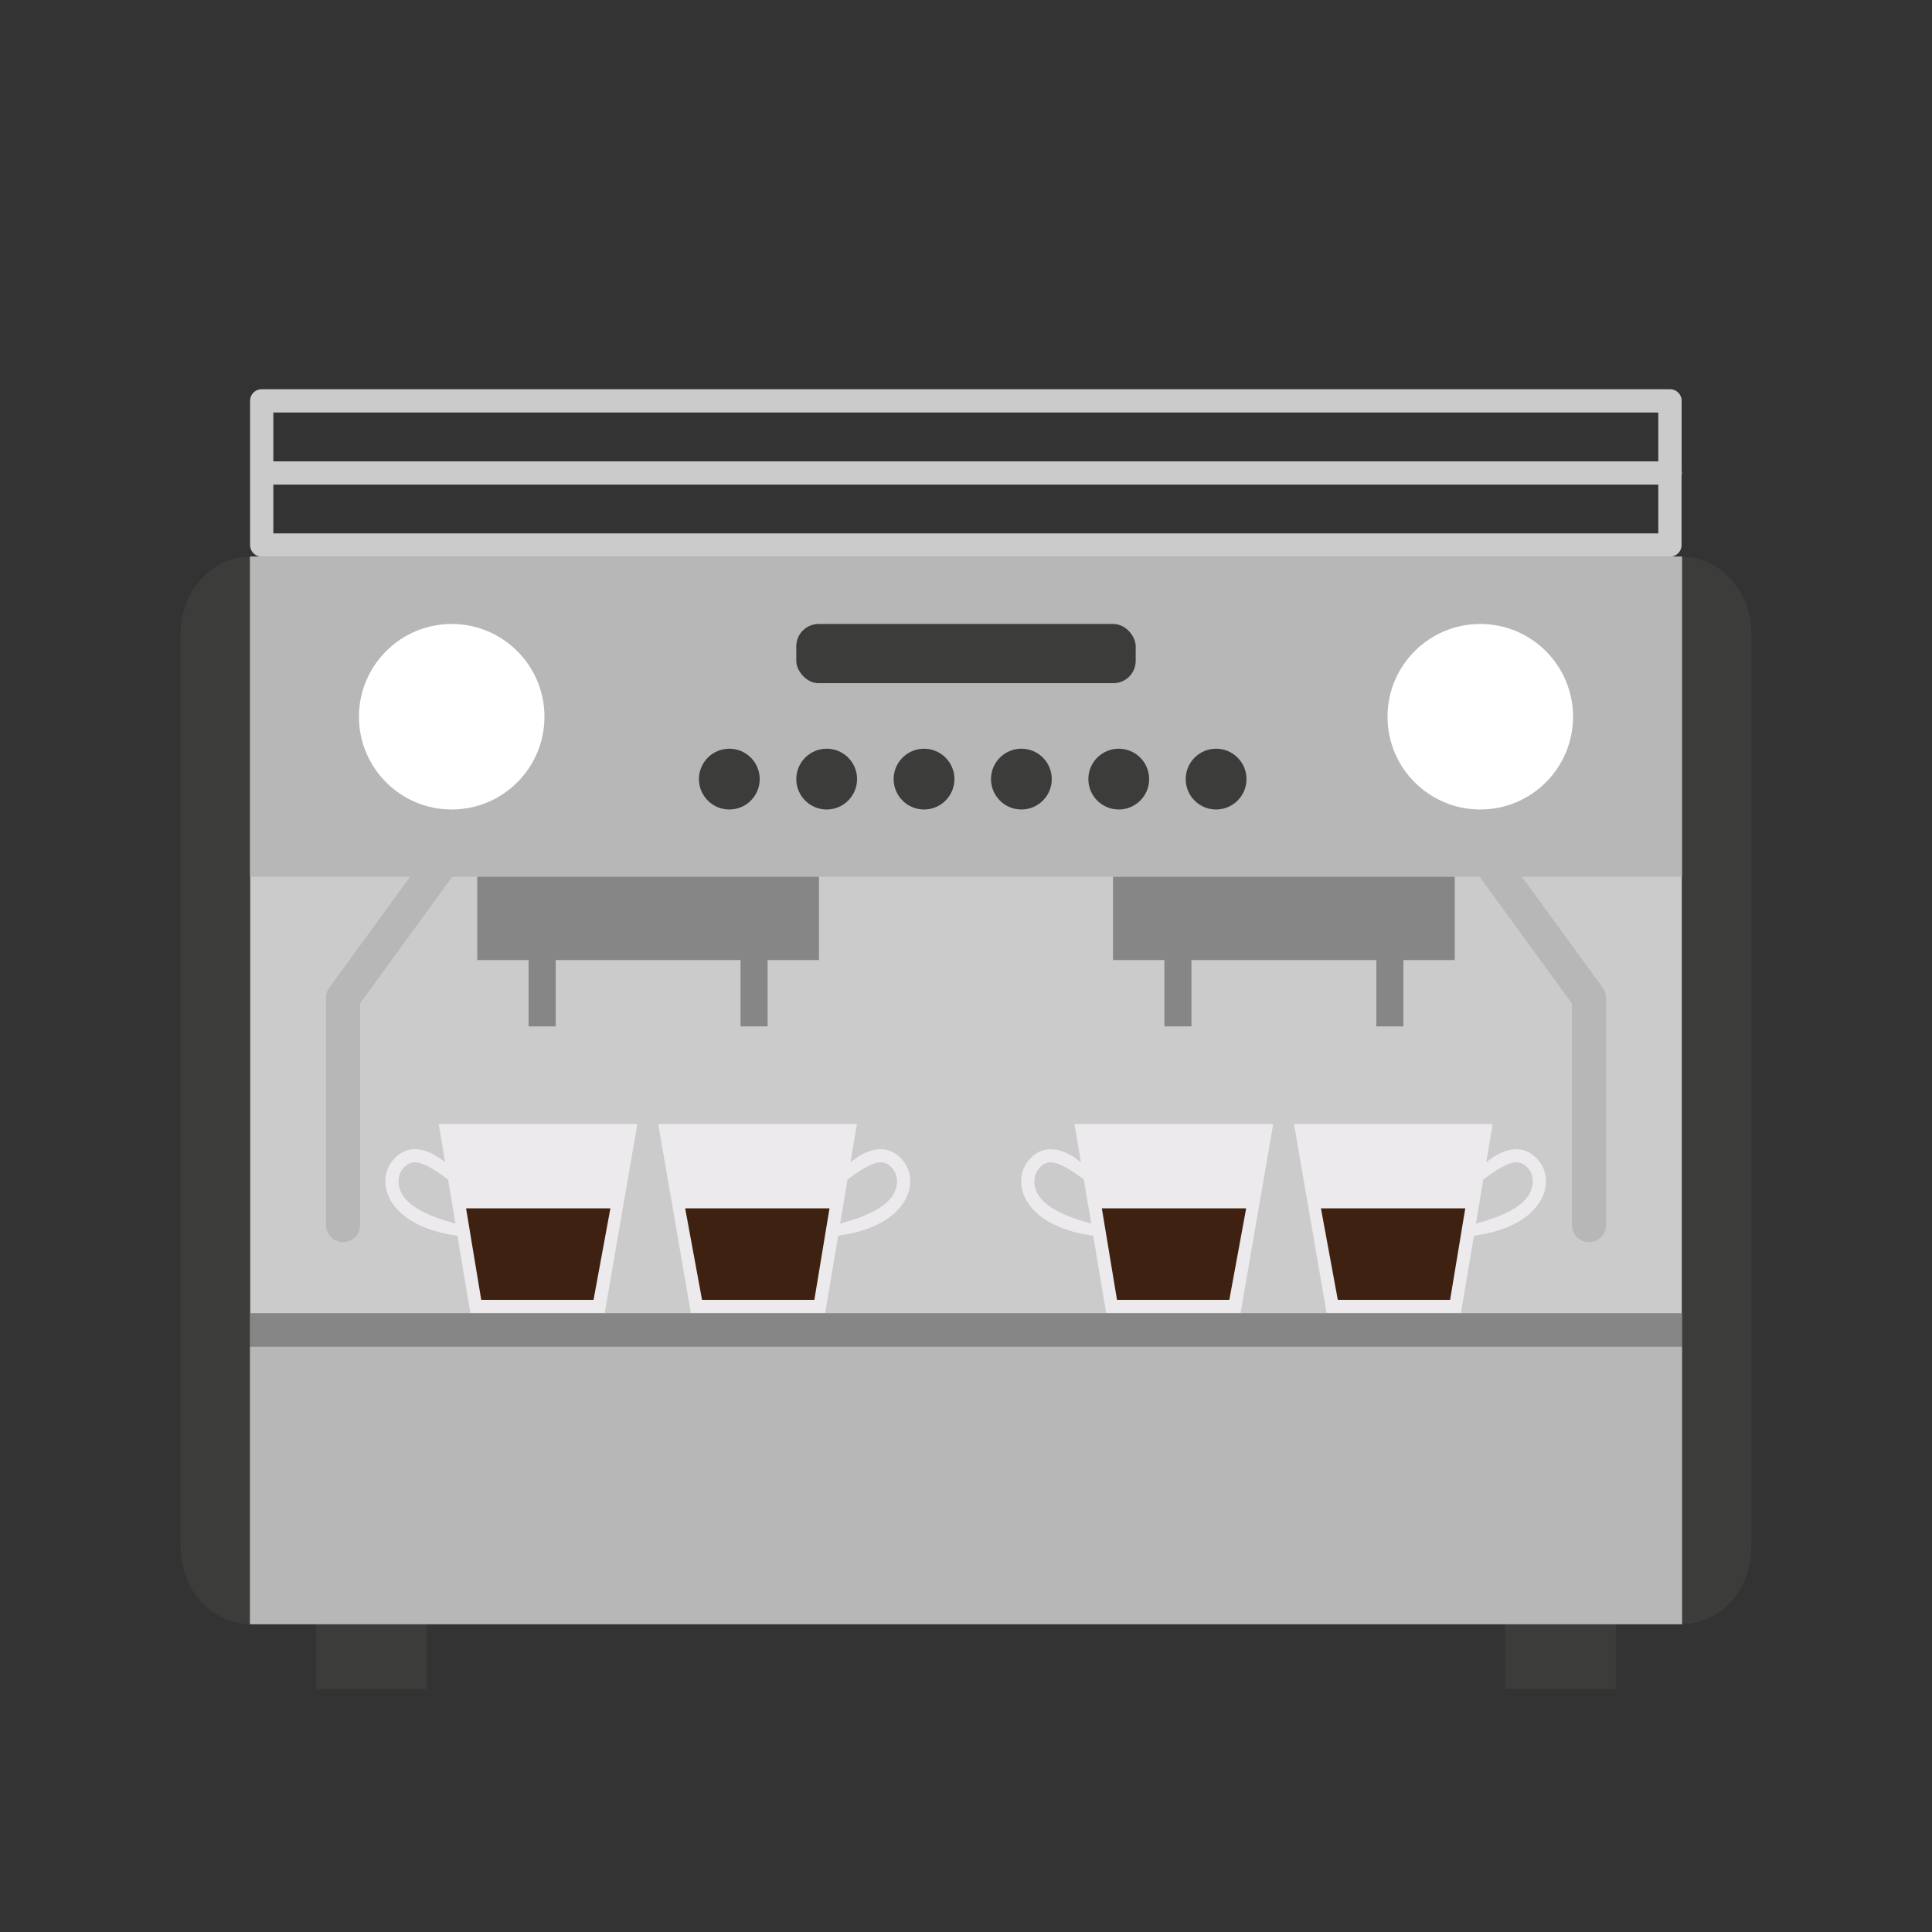
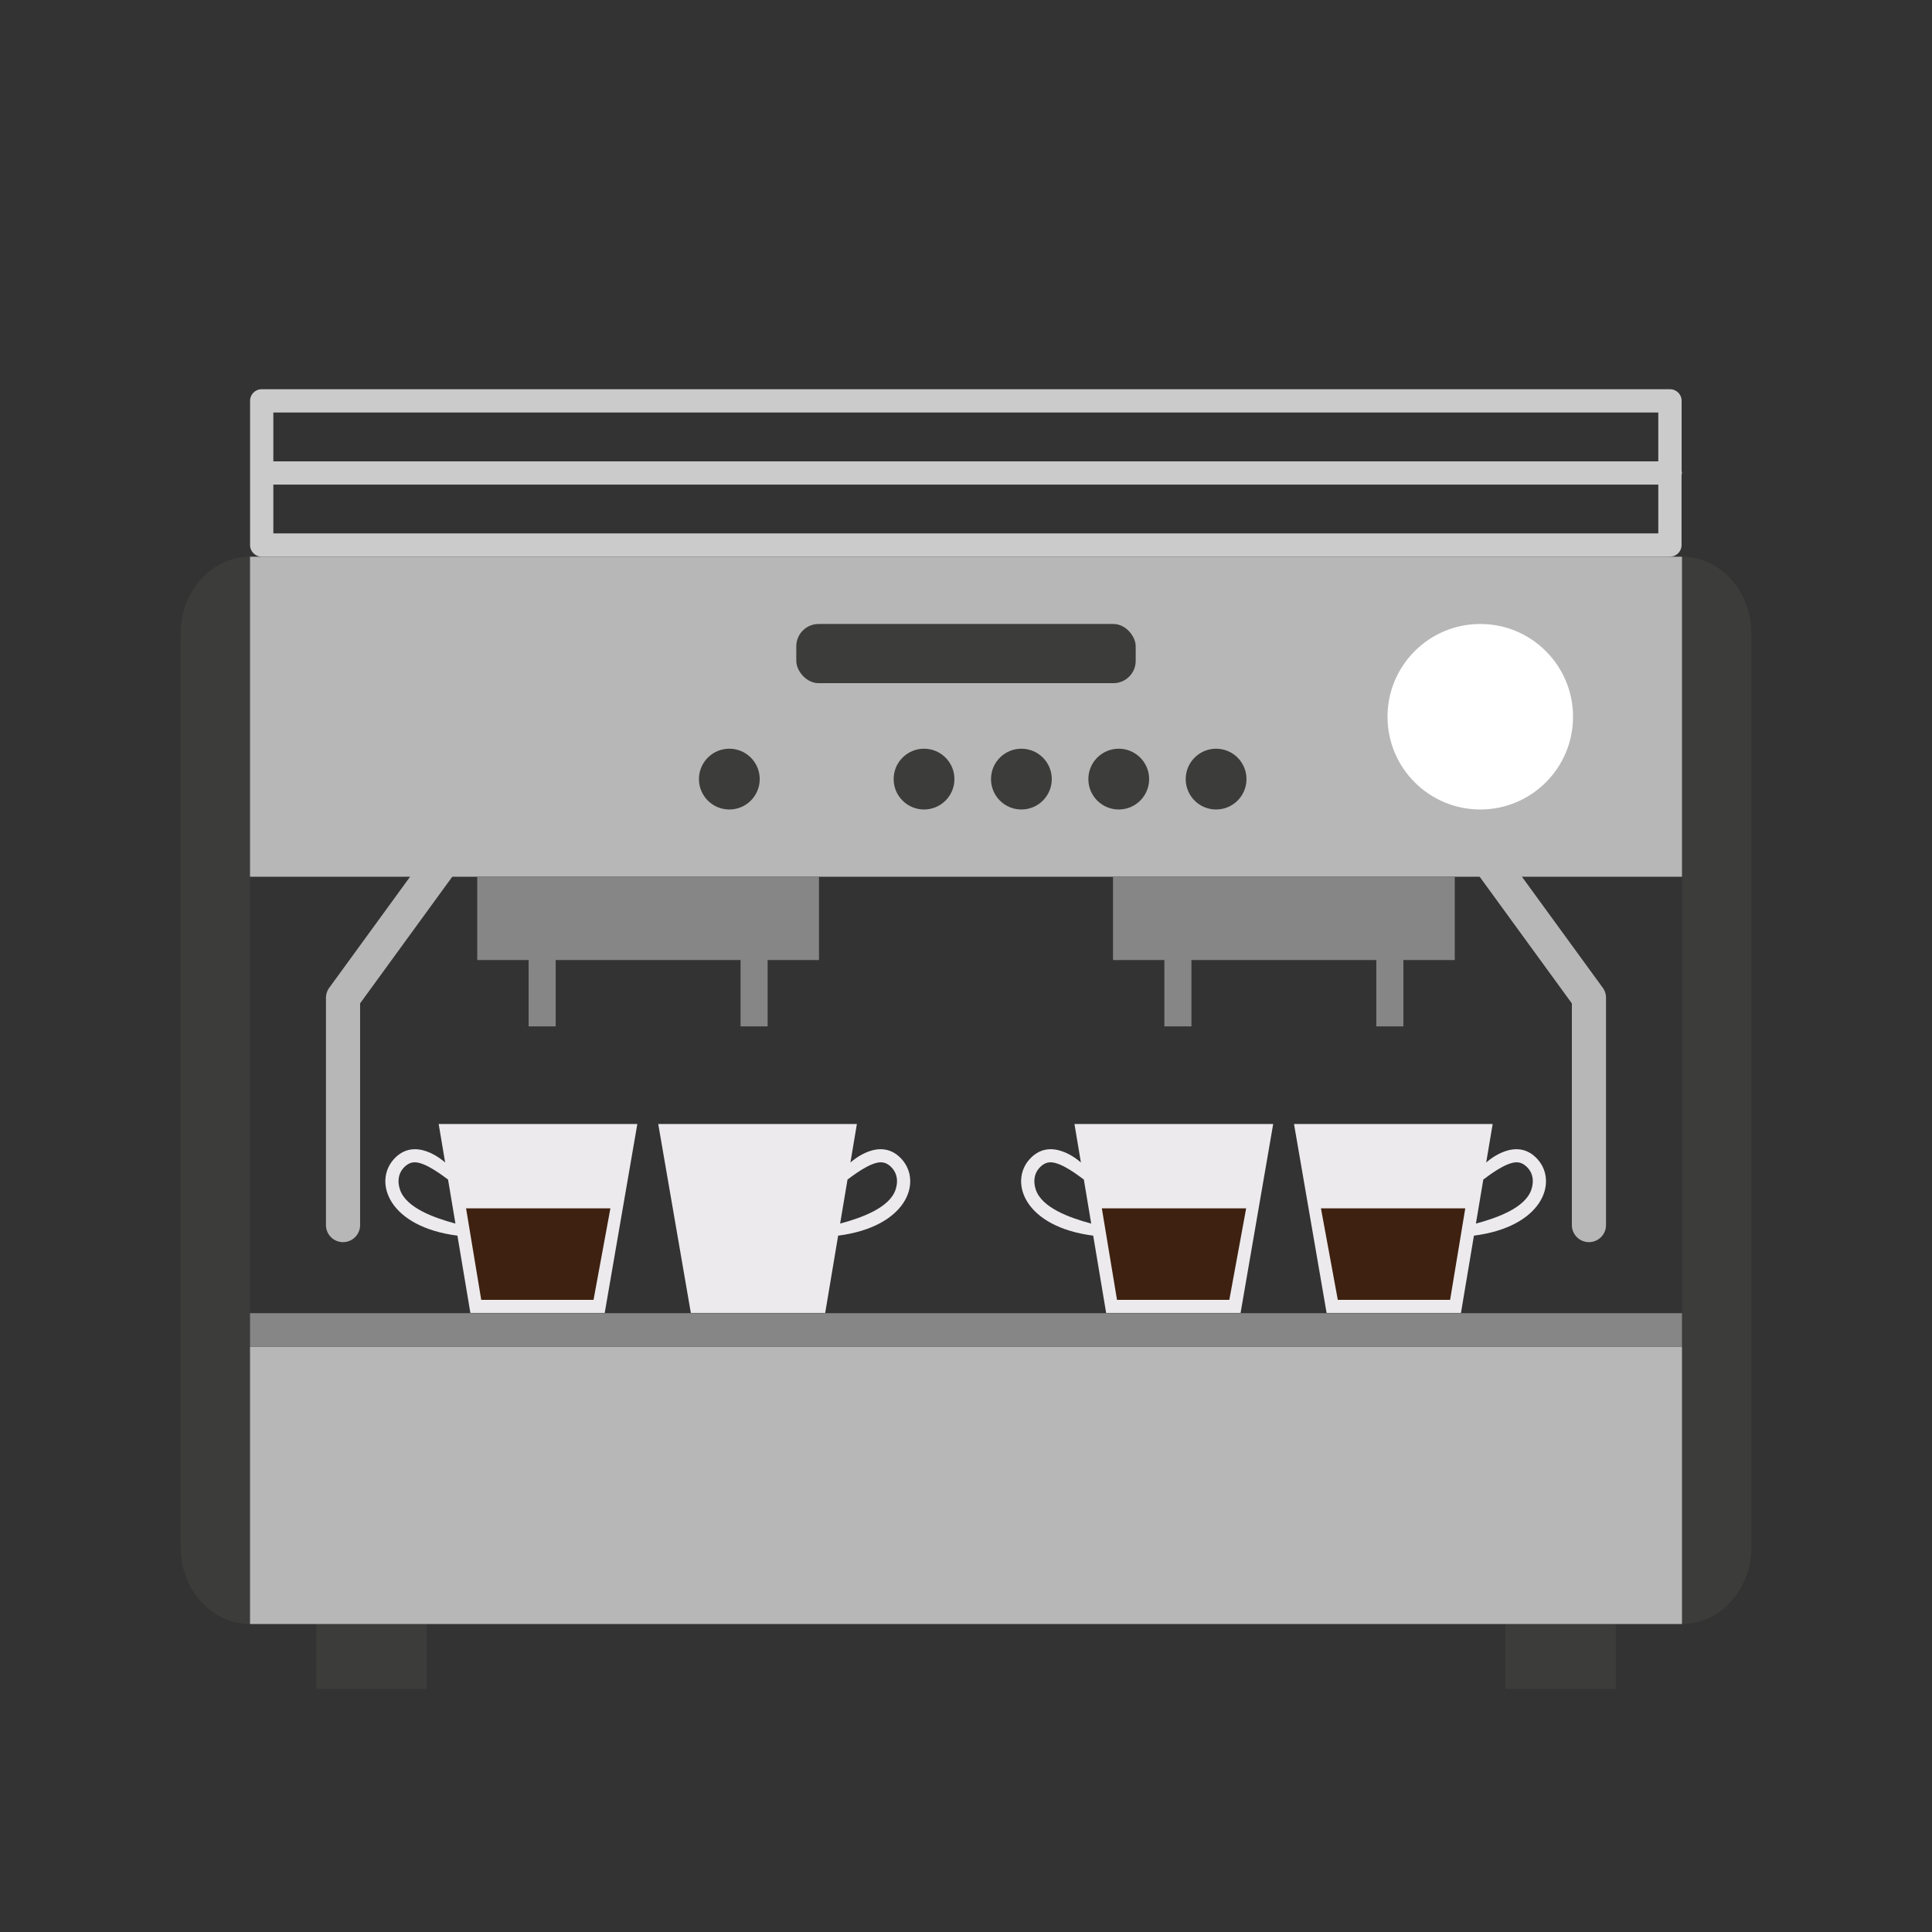
<svg xmlns="http://www.w3.org/2000/svg" id="Calque_1" data-name="Calque 1" viewBox="0 0 1000 1000">
  <rect x="0" y="0" width="1000" height="1000" fill="#333333" stroke="none" />
  <defs>
    <style>.cls-1{fill:#3c3c3b}.cls-2{fill:#cccbcb}.cls-3{fill:#b7b7b7}.cls-4{fill:#fff}.cls-5{fill:#868686}.cls-6{fill:#eceaed}.cls-7{fill:#3e2110}</style>
  </defs>
  <path d="M163.71 840.68h57.2v33.48h-57.2zM779.09 840.68h57.2v33.48h-57.2z" class="cls-1" />
-   <path d="M129.41 288.16H870.6V840.6H129.41z" class="cls-2" />
  <path d="M93.48 328v472.77c0 22 16.08 39.83 35.93 39.83V288.16c-19.85 0-35.93 17.84-35.93 39.84M870.59 288.16V840.6c19.85 0 35.93-17.84 35.93-39.83V328c0-22-16.08-39.84-35.93-39.84" class="cls-1" />
  <path d="M129.41 288.16H870.6V453.8H129.41zM129.41 697.12H870.6v143.47H129.41z" class="cls-3" />
  <path d="M870.59 244.8a6 6 0 0 0-.18-.94v-36.39a6 6 0 0 0-6-6H135.44a6 6 0 0 0-6 6v74.65a6 6 0 0 0 6 6h728.93a6 6 0 0 0 6-6v-36.39a5.66 5.66 0 0 0 .22-.93m-12.26-6H141.48v-25.29h716.85Zm-716.85 12.03h716.85v25.26H141.48Z" class="cls-2" />
-   <circle cx="233.8" cy="370.98" r="48.01" class="cls-4" />
  <circle cx="766.19" cy="370.98" r="48.01" class="cls-4" />
  <rect width="175.68" height="30.64" x="412.16" y="322.97" class="cls-1" rx="11.55" />
  <circle cx="377.5" cy="403.26" r="15.73" class="cls-1" />
-   <circle cx="427.89" cy="403.26" r="15.73" class="cls-1" />
  <circle cx="478.28" cy="403.26" r="15.73" class="cls-1" />
  <circle cx="528.67" cy="403.26" r="15.73" class="cls-1" />
  <circle cx="579.06" cy="403.26" r="15.73" class="cls-1" />
  <circle cx="629.45" cy="403.26" r="15.73" class="cls-1" />
  <path d="M177.55 642.93a8.83 8.83 0 0 1-8.83-8.84v-117.6a8.85 8.85 0 0 1 1.69-5.2L226.66 434a8.83 8.83 0 1 1 14.28 10.39l-54.55 74.94v114.76a8.84 8.84 0 0 1-8.84 8.84M822.44 642.93a8.84 8.84 0 0 1-8.84-8.84V519.37l-54.55-74.94A8.83 8.83 0 1 1 773.33 434l56.25 77.25a8.85 8.85 0 0 1 1.69 5.2v117.6a8.83 8.83 0 0 1-8.83 8.88" class="cls-3" />
  <path d="M247.02 453.8H423.9v43.12H247.02zM273.61 496.92h14.01v34.34h-14.01zM383.31 496.92h14.01v34.34h-14.01zM576.1 453.8h176.88v43.12H576.1zM602.68 496.92h14.01v34.34h-14.01zM712.38 496.92h14.01v34.34h-14.01zM129.41 679.7H870.6v17.42H129.41z" class="cls-5" />
  <path d="M203.73 600.12c11-12.38 25.75.75 26.68 1.6l-3.35-19.93h102.82L313 679.57h-69.53l-6.71-40c-35.58-4.57-43.5-27.63-33.03-39.45m32 33.2-3.82-22.78c-2.29-1.66-11.37-8.84-17.13-8.94-1.41 0-3.57.31-6 3-2.65 3-3.13 7-1.76 11.11 3.12 9.45 17.59 14.61 28.69 17.61Z" class="cls-6" />
  <path d="m307.21 672.81 8.73-47.37h-74.7l7.85 47.37z" class="cls-7" />
  <path d="M466.85 600.12c-11-12.38-25.74.75-26.67 1.6l3.34-19.93H340.7l16.88 97.78h69.54l6.7-40c35.59-4.57 43.51-27.63 33.03-39.45m-32 33.2 3.82-22.78c2.28-1.66 11.36-8.84 17.12-8.94 1.42 0 3.58.31 6 3 2.65 3 3.13 7 1.77 11.11-3.12 9.45-17.56 14.61-28.68 17.61Z" class="cls-6" />
-   <path d="m363.37 672.81-8.72-47.37h74.7l-7.85 47.37z" class="cls-7" />
  <path d="M532.81 600.12c11-12.38 25.74.75 26.67 1.6l-3.34-19.93H659l-16.88 97.78h-69.58l-6.7-40c-35.59-4.57-43.51-27.63-33.03-39.45m32 33.2L561 610.54c-2.28-1.66-11.36-8.84-17.12-8.94-1.42 0-3.58.31-6 3-2.65 3-3.13 7-1.77 11.11 3.11 9.45 17.57 14.61 28.67 17.61Z" class="cls-6" />
  <path d="m636.29 672.81 8.72-47.37h-74.7l7.85 47.37z" class="cls-7" />
  <path d="M795.93 600.12c-11-12.38-25.75.75-26.68 1.6l3.35-19.93H669.78l16.87 97.78h69.54l6.71-40c35.58-4.57 43.5-27.63 33.03-39.45m-32 33.2 3.82-22.78c2.29-1.66 11.37-8.84 17.13-8.94 1.41 0 3.57.31 6 3 2.65 3 3.13 7 1.76 11.11-3.12 9.45-17.59 14.61-28.64 17.61Z" class="cls-6" />
  <path d="m692.45 672.81-8.73-47.37h74.7l-7.85 47.37z" class="cls-7" />
</svg>